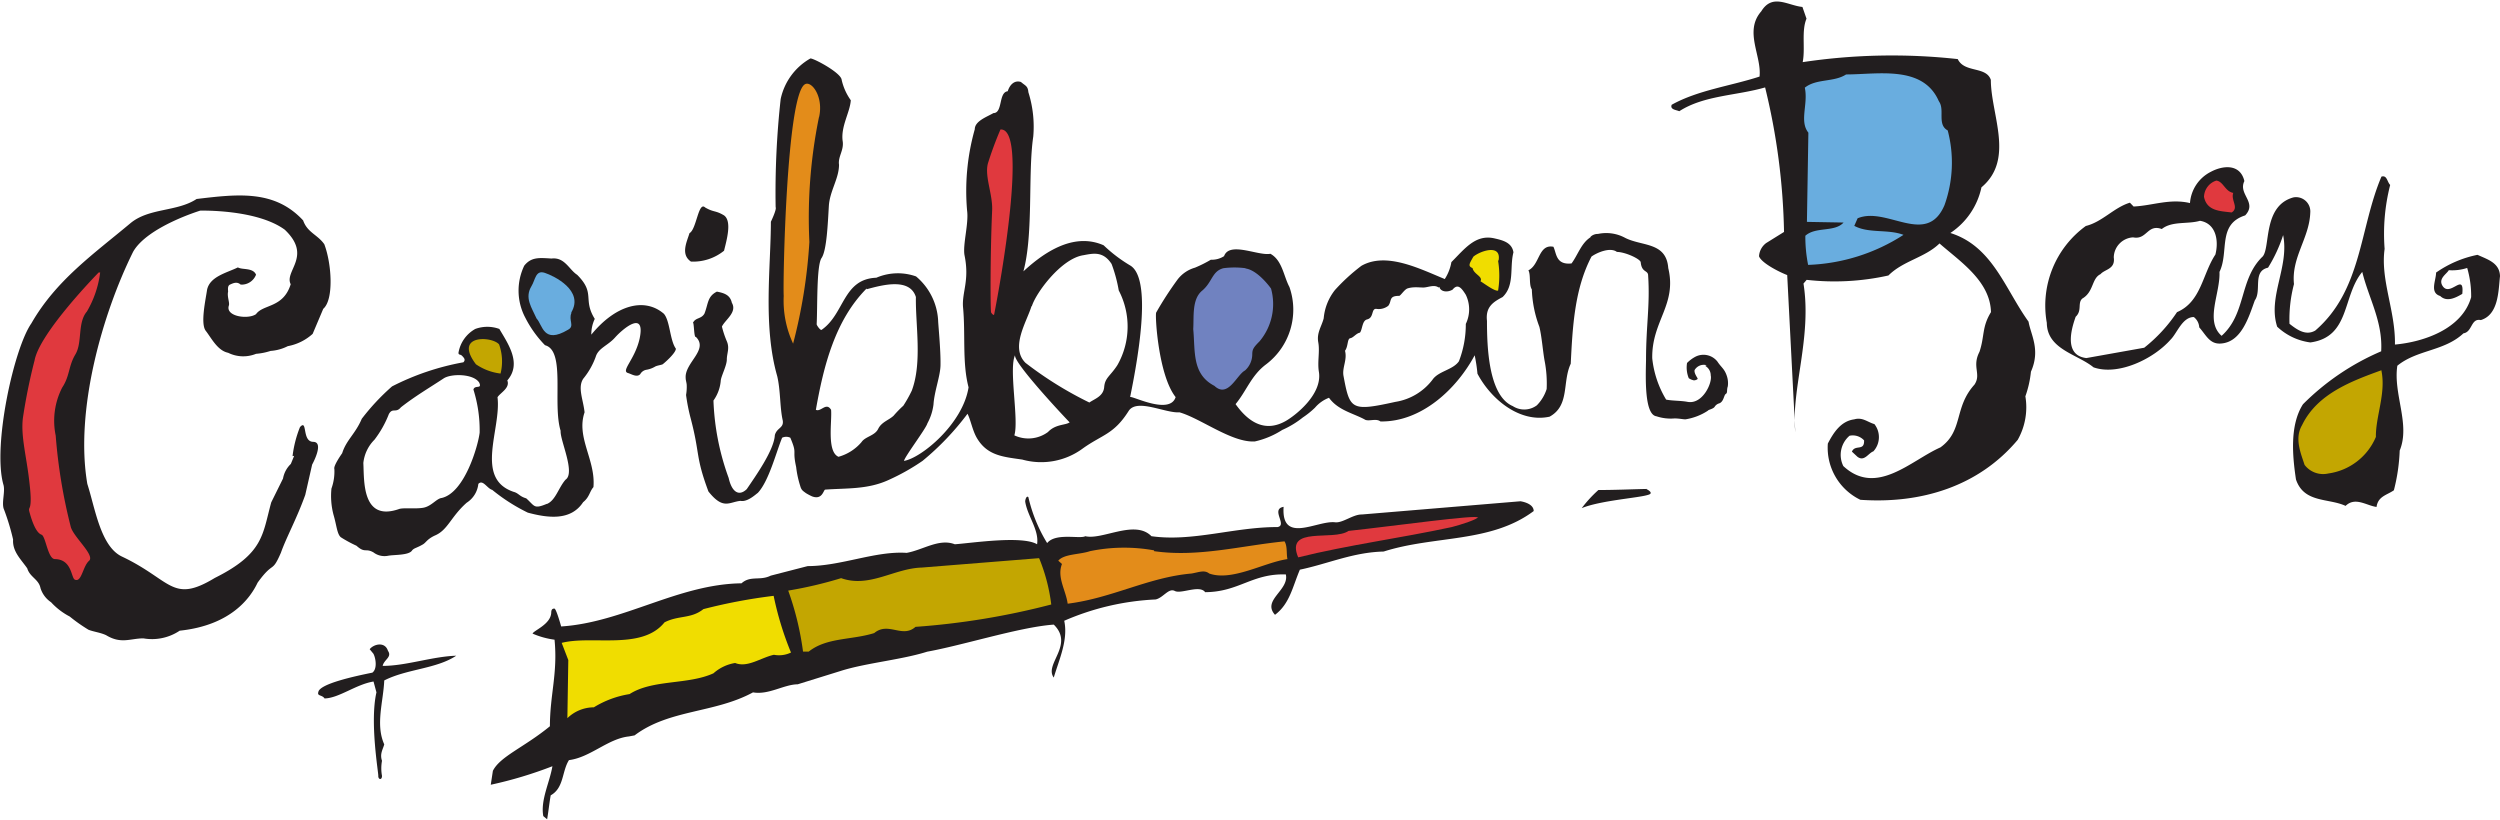
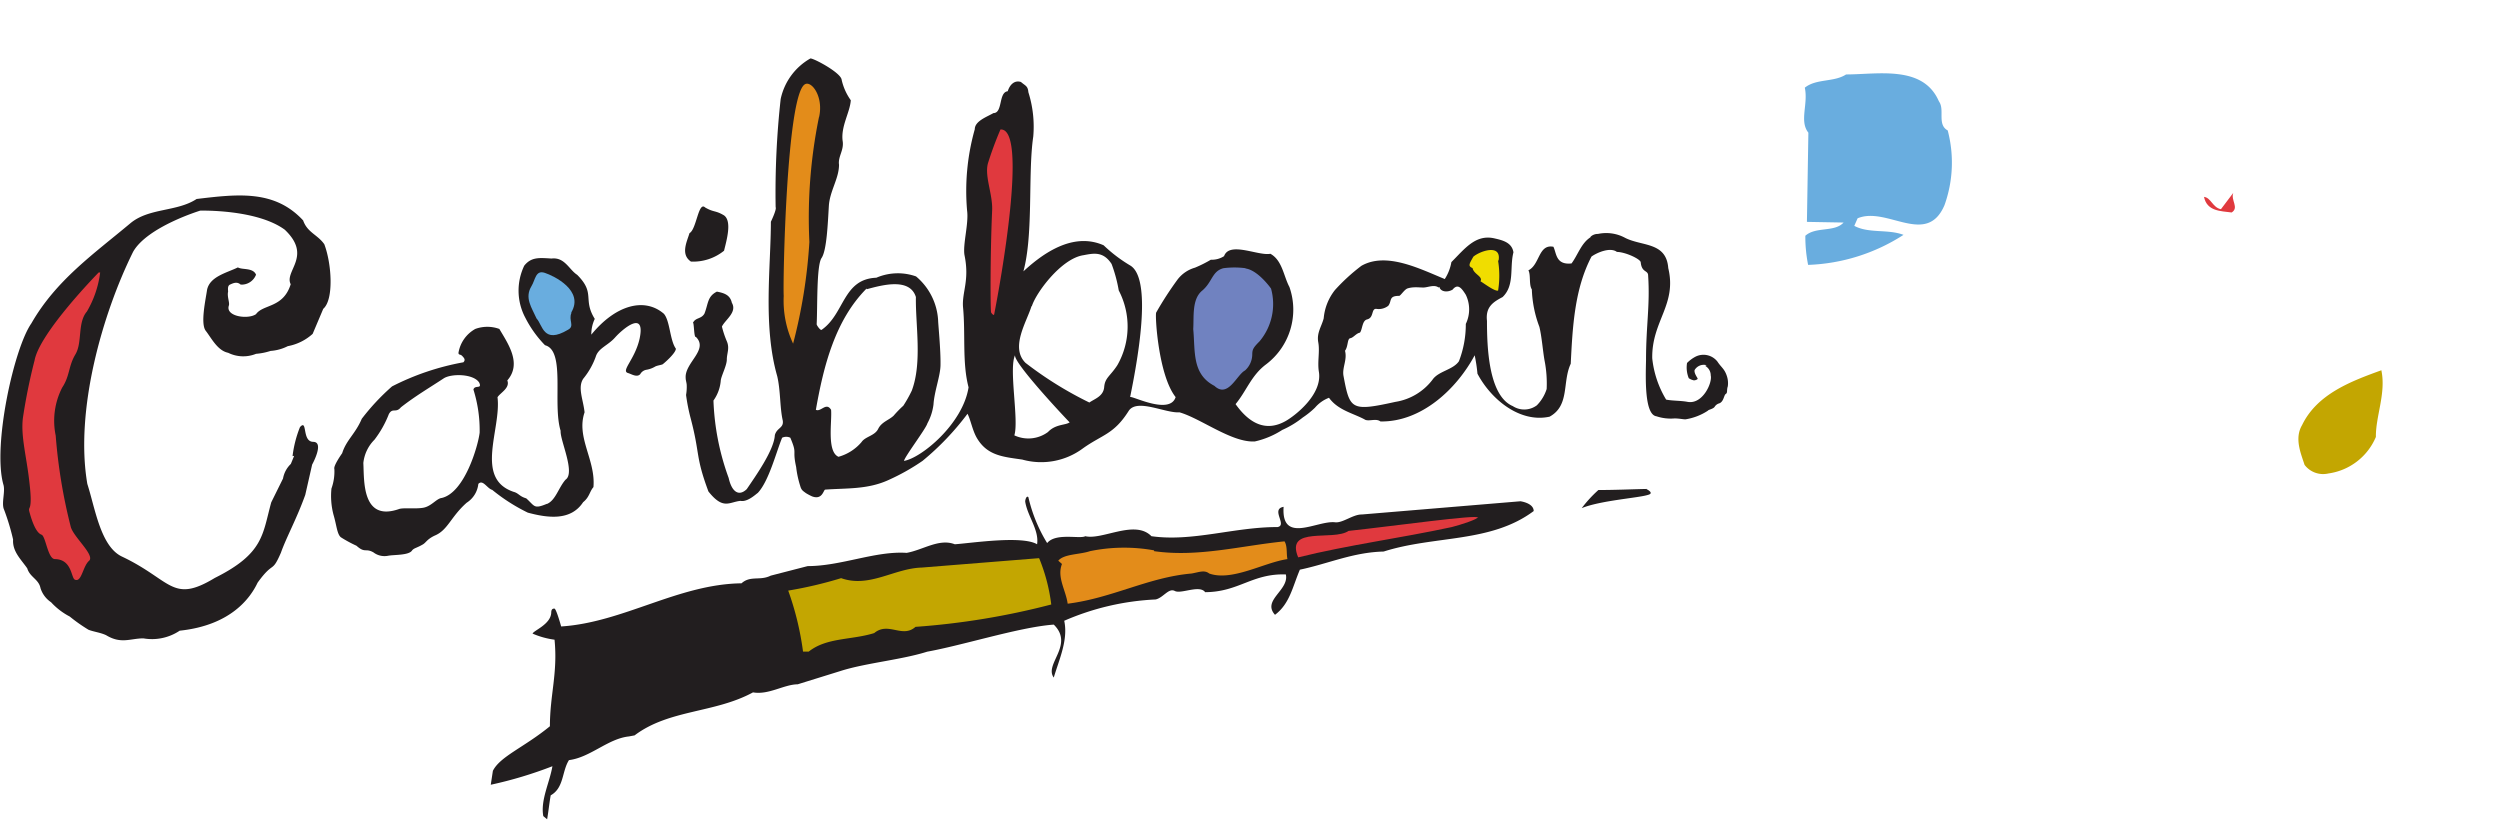
<svg xmlns="http://www.w3.org/2000/svg" width="552.063" height="181.139" viewBox="0 0 2490 817">
  <path d="M1011.078 353.598c-6.59 13.183 3.953 64.984-.793 80.011a32.94 32.94 0 0 0 33.477-3.293c7.64-8.043 17.129-6.59 21.613-9.625-10.543-10.937-56.934-60.898-54.297-67.093m421.719-67.227c-4.348-3.293-10.676 0-15.156 0s-10.016-.922-15.813.926c-3.164 1.183-6.984 7.512-8.305 7.379-10.671 0-6.984 5.012-10.804 9.887a15.423 15.423 0 0 1-12.125 3.03c-5.008 0-1.977 8.833-8.961 10.548-5.008 1.187-4.613 10.015-7.117 13.18-3.82.66-6.457 5.011-9.621 5.538-3.165.528-1.977 8.172-5.27 12.52 2.371 8.832-2.77 16.348-1.582 24.52 6.324 34.14 7.512 36.117 51.793 26.363a57.724 57.724 0 0 0 36.898-22.012c5.93-8.703 20.43-9.758 26.36-18.457a101.71 101.71 0 0 0 6.851-37.172 33.357 33.357 0 0 0 0-29c-4.347-6.984-8.039-11.465-13.18-5.14-5.136 3.03-11.992 2.242-13.175-2.766m-570.38 1.582c-31.495 31.633-42.964 77.508-50.605 120.875 5.008 2.504 10.278-8.043 15.153 0 1.054 11.465-4.48 41.652 7.383 46.793a46.375 46.375 0 0 0 22.93-14.633c3.824-5.668 13.179-6.195 16.605-13.18 3.426-6.988 10.808-8.699 15.418-13.183a109.426 109.426 0 0 1 9.62-9.883 126.792 126.792 0 0 0 8.434-15.027c10.543-28.079 3.559-65.91 4.086-93.196-6.062-19.64-33.867-11.863-49.023-7.777m164.207 16.742c-4.742 15.684-21.48 41.125-6.063 56.547a366.505 366.505 0 0 0 63.653 39.547c5.14-3.692 13.972-6.067 14.762-15.422.789-9.36 5.93-10.68 13.18-21.883a77.647 77.647 0 0 0 1.316-74.344 145.162 145.162 0 0 0-7.118-26.363c-8.566-13.183-18.71-10.414-28.199-8.7-22.14 3.427-47.312 37.7-51.265 50.88m672.117 58.66a10.538 10.538 0 0 0-11.992 4.875c-.66 3.691 3.558 8.172 3.03 8.832-.526.66-3.163 1.848-4.48 1.188a13.23 13.23 0 0 1-4.351-1.977 28.209 28.209 0 0 1-1.711-15.16 34.741 34.741 0 0 1 8.3-6.195 17.658 17.658 0 0 1 22.008 4.875c3.692 5.671 6.856 6.988 9.227 13.972a22.554 22.554 0 0 1 1.055 10.68c-1.32 3.82 0 6.328-1.977 7.512-1.976 1.187-1.976 7.644-6.457 9.359a7.911 7.911 0 0 0-4.48 3.164c-1.32 2.504-6.328 3.031-6.989 4.219a56.687 56.687 0 0 1-22.27 8.566c-2.503 0-5.534-.789-10.675-.922a44.874 44.874 0 0 1-18.187-2.11c-11.993-1.581-10.805-37.433-10.41-55.757 0-34.668 4.085-54.703 2.109-84.363 0-5.668-6.328-2.637-7.383-13.18 0-3.164-15.023-10.281-23.719-10.414-6.855-5.14-20.164.922-25.304 4.613-17 32.426-18.848 70.258-20.692 106.77-8.566 18.191-.789 41.656-21.086 52.726-29.785 6.461-58.383-17.398-71.824-42.84a156.697 156.697 0 0 0-2.766-18.32c-17.66 33.086-52.715 66.567-93.836 65.907-4.347-3.293-10.671 0-15.023-1.582-11.332-6.458-27.016-9.227-36.242-22.012a34.645 34.645 0 0 0-13.969 9.887 85.157 85.157 0 0 1-12.125 9.753 92.292 92.292 0 0 1-20.426 12.391 84.623 84.623 0 0 1-27.281 11.469c-22.797 1.449-53.898-22.938-75.117-29-13.969 1.054-42.043-13.973-50.477-1.582-14.89 23.726-26.355 23.594-45.992 37.699a69.726 69.726 0 0 1-60.098 10.941c-18.843-2.77-35.187-3.691-45.597-22.144-4.215-7.649-5.93-17.797-8.961-23.465a269.146 269.146 0 0 1-44.809 46.926 214.68 214.68 0 0 1-33.738 18.98c-20.953 9.625-41.645 8.043-63.125 9.625-1.844 0-2.637 10.676-13.18 6.723a55.258 55.258 0 0 1-6.191-3.297c-2.504-1.977-4.352-2.637-5.535-6.984a97.608 97.608 0 0 1-4.086-18.985c-4.086-18.453 1.449-11.992-5.801-29.129a9.338 9.338 0 0 0-8.168 0c-5.934 14.368-13.18 43.235-24.25 54.965-1.977 1.32-10.281 9.36-17.266 7.91-11.332 1.188-17.132 9.227-31.89-9.359-13.18-35.457-8.172-36.645-17.66-72.762a187.36 187.36 0 0 1-4.614-23.332c.547-3.133.77-6.312.66-9.488 0-2.508-1.054-5.012-1.054-7.516-1.055-15.16 23.195-28.078 10.148-40.863-1.98 1.188-1.715-14.5-2.902-13.973 2.637-5.535 8.172-3.558 11.465-9.226 3.957-10.02 2.77-17.004 12.39-21.883 7.512 1.453 13.18 3.43 14.891 11.074 5.535 9.492-6.59 16.871-9.883 23.727 1.227 5 2.856 9.894 4.875 14.633 3.031 6.984 0 11.996 0 18.191 0 6.195-5.93 17.004-6.062 21.352a39.524 39.524 0 0 1-7.246 19.507 249.077 249.077 0 0 0 15.152 77.114c2.902 13.183 9.754 19.113 18.058 11.074 8.434-12.524 27.149-38.621 27.938-53.781 2.11-7.516 8.96-6.856 7.906-14.368-3.031-13.183-2.11-29.66-5.535-44.293-14.363-49.957-6.324-109.667-6.324-153.828.656-1.316 5.93-12.523 4.742-14.5a850.5 850.5 0 0 1 5.008-107.691 61.036 61.036 0 0 1 29.652-40.469c3.692 0 30.578 14.367 31.102 21.356a56.061 56.061 0 0 0 9.094 20.297c-.79 11.996-9.883 25.707-8.168 40.203 1.71 9.492-4.747 15.687-3.559 23.992 0 13.84-9.36 26.363-10.148 41.39-1.055 17.665-2.11 44.028-7.25 51.54-5.137 7.515-3.954 49.168-4.875 65.91 0 1.183 3.69 6.324 4.875 5.668 23.062-15.95 21.085-50.618 54.562-51.938a54.282 54.282 0 0 1 39.535-1.316 61.559 61.559 0 0 1 22.008 43.894c0 3.164 2.637 29 2.375 44.157 0 10.68-6.195 26.363-6.988 39.546a52.767 52.767 0 0 1-6.059 18.72c-1.32 5.14-22.539 33.085-23.328 37.433 17.133-2.766 58.645-36.778 64.313-73.29-6.458-24.648-2.899-52.726-5.536-80.144-1.054-15.027 6.723-26.363 1.45-51.672-1.715-10.675 4.347-31.37 2.636-44.027a225.934 225.934 0 0 1 7.645-81.2c0-8.171 12.254-12.39 18.582-16.077 9.488 0 4.875-20.696 14.23-21.75 1.977-6.329 6.59-11.336 13.18-9.227 4.348 3.82 6.852 3.82 7.379 10.148a114.05 114.05 0 0 1 4.879 44.157c-5.668 38.36.789 101.633-11.07 138.539 0 1.847-4.481 1.187-2.504-.656 21.742-21.094 52.714-43.239 83.683-29.528a144.83 144.83 0 0 0 26.36 20.035c15.55 9.094 16.078 52.727 0 131.157 1.316-1.844 39.535 18.324 45.332 0-17.262-21.75-20.688-81.727-19.371-84.23a339.053 339.053 0 0 1 21.347-32.954 33.236 33.236 0 0 1 17.266-11.73 124.474 124.474 0 0 0 15.816-7.91 22.67 22.67 0 0 0 13.176-3.56c5.406-15.027 34.133 0 46.129-2.374 11.86 6.46 13.176 22.277 18.976 33.086 9.829 28.043.395 59.226-23.328 77.113-14.757 11.074-19.37 26.363-30.308 39.547 13.176 18.586 29.781 28.34 50.078 16.738 9.62-5.535 36.375-26.363 32.945-48.64-1.71-10.149 1.055-20.168-.656-29.657-1.715-9.492 3.293-15.687 5.402-23.86a52.725 52.725 0 0 1 11.203-28.21 189.94 189.94 0 0 1 26.356-24.121c24.777-14.106 57.988 2.902 83.027 13.183a45.13 45.13 0 0 0 6.59-16.875c13.18-13.18 23.723-27.417 41.906-23.859 8.832 1.98 18.32 4.09 19.903 14.106-3.954 15.16 1.449 32.824-10.809 44.554-9.488 5.008-17.133 9.887-15.55 23.727 0 25.176 1.32 74.476 25.698 84.89a20.954 20.954 0 0 0 23.985-.793 40.563 40.563 0 0 0 9.754-16.21 117.806 117.806 0 0 0-2.11-28.473c-1.71-9.492-2.765-23.992-5.14-33.48a116.267 116.267 0 0 1-7.512-37.305c-3.031-4.485-.922-14.5-3.426-18.98 11.465-5.54 9.883-26.364 24.91-23.466 3.16 6.329 2.239 18.32 18.055 16.61 6.457-8.7 9.75-20.563 19.371-26.363-1.976 1.316 1.317-3.165 6.985-3.032a39.53 39.53 0 0 1 26.359 3.559c16.867 9.094 41.644 3.953 43.621 30.45 8.828 36.644-16.605 52.726-15.945 89.898a99.502 99.502 0 0 0 13.836 41.125c6.851 1.32 14.363.921 21.351 2.242 15.024 2.77 24.906-19.114 23.063-26.364a10.815 10.815 0 0 0-5.535-9.492M442.016 376.797c-13.97 9.226-28.598 17.797-42.7 28.867-5.14 6.195-8.171 0-11.992 6.723a103.388 103.388 0 0 1-14.363 25.574 38.467 38.467 0 0 0-11.07 23.2c.921 17.003-1.715 58.526 35.054 46.003 4.48-1.844 16.473 0 24.645-1.45 8.172-1.448 13.18-9.226 18.45-9.753 22.8-5.406 36.108-51.805 37.69-64.984a135.45 135.45 0 0 0-6.195-42.973c1.32-5.012 8.832 0 5.8-6.856-5.534-8.964-27.675-9.226-35.32-4.351m102.532 125.226c8.832-3.558 11.598-16.082 18.715-24.253 10.148-6.723-5.668-39.547-4.875-48.641-8.305-27.152 5.136-79.879-15.551-85.285a111.457 111.457 0 0 1-19.637-27.418 57.468 57.468 0 0 1-1.054-51.805c6.984-8.7 14.628-7.906 27.148-7.117 13.176-1.582 17.527 11.074 25.566 16.215 18.582 18.586 5.27 24.12 17.528 43.894a35.416 35.416 0 0 0-3.426 15.688c23.851-29.266 52.715-37.57 72.219-20.828 6.195 6.984 5.93 26.363 11.992 34.797 0 4.484-12.125 14.898-13.18 15.554-1.054.66-5.664 1.188-7.64 2.375a24.615 24.615 0 0 1-8.172 3.031 8.696 8.696 0 0 0-6.457 4.352c-3.164 3.688-8.832 0-11.864-.926-8.168-1.976 6.457-13.18 11.203-34.402 6.196-29.527-17.394-9.098-24.511-1.055-7.117 8.04-16.606 10.414-19.242 19.246a73.997 73.997 0 0 1-12.387 21.75c-5.8 8.828 0 20.825 1.316 33.48-8.566 25.044 11.203 47.454 8.832 74.477-3.824 4.348-3.957 10.016-10.28 15.028-12.259 18.715-34.923 15.816-55.087 10.41a181.479 181.479 0 0 1-35.453-22.672c-5.008-1.316-9.355-10.809-13.836-5.93a25.317 25.317 0 0 1-11.598 18.719c-16.078 14.234-18.714 27.418-32.023 32.82-7.645 3.692-8.438 6.856-11.598 8.7-6.328 3.691-8.832 3.558-10.808 6.062-3.164 5.012-18.317 4.09-23.985 5.274a18.179 18.179 0 0 1-14.496-3.426c-8.039-4.48-8.172 1.187-16.87-6.59a125.835 125.835 0 0 1-15.552-8.438c-3.82-3.164-4.214-11.996-7.246-22.144a73.428 73.428 0 0 1-2.11-26.363 50.233 50.233 0 0 0 2.9-19.508c-1.184-3.164 7.777-15.688 7.777-15.688 4.086-13.183 13.175-19.246 19.504-34.273a222.64 222.64 0 0 1 30.18-32.293 255.414 255.414 0 0 1 71.03-23.992c2.504-2.504.66-4.348-1.183-6.328-1.848-1.977-3.691-.657-3.691-3.16a33.477 33.477 0 0 1 16.738-23.727 34.87 34.87 0 0 1 23.984 0c8.567 14.629 22.668 34.402 7.906 51.273 3.032 7.516-7.117 12.39-9.75 16.742 3.954 31.637-23.328 80.934 16.079 94.247 5.007 1.32 5.664 4.484 12.52 6.46 8.694 7.778 7.378 10.942 20.69 5.407" style="stroke:none;fill-rule:nonzero;fill:#221e1f;fill-opacity:1" />
-   <path d="M497.105 343.055a50.285 50.285 0 0 1 1.45 29 54.743 54.743 0 0 1-24.516-9.23c-22.797-30.052 16.211-28.075 23.066-19.77" style="stroke:none;fill-rule:nonzero;fill:#c3a601;fill-opacity:1" />
  <path d="M721.145 214.531c8.039 5.801 2.632 24.52 0 35.196a48.876 48.876 0 0 1-32.95 10.808c-10.543-7.117-4.086-19.64-1.449-28.34 6.984-3.691 8.832-32.03 15.55-25.57 8.833 5.14 10.016 2.637 18.849 7.906" style="stroke:none;fill-rule:nonzero;fill:#221e1f;fill-opacity:1" />
  <path d="M990.121 313c0 1.844-2.504-.66-3.031-1.977-.656-4.351-.922-54.836 1.055-100.84.921-16.347-7.645-34.14-4.215-47.324a352.024 352.024 0 0 1 12.52-33.875c27.804-1.976 0 152.645-6.329 184.543" style="stroke:none;fill-rule:nonzero;fill:#e0393e;fill-opacity:1" />
  <path d="M815.766 116.328a500.23 500.23 0 0 0-9.621 124.7 523.145 523.145 0 0 1-16.207 101.234 101.28 101.28 0 0 1-9.36-47.453c-.922-13.973 2.77-201.02 21.219-210.907 6.457-3.691 18.715 12.258 13.969 32.953" style="stroke:none;fill-rule:nonzero;fill:#e38c1a;fill-opacity:1" />
  <path d="M291.383 454.305a114.11 114.11 0 0 1 7.379-28.868c7.777-8.699 1.715 14.5 13.18 14.633 11.464.133-1.055 22.672-1.055 22.672l-6.852 30.188c-8.566 23.855-18.976 42.574-24.25 57.601-9.226 21.223-6.984 7.383-23.195 29.79-7.117 15.027-26.356 42.445-77.621 47.85a49.534 49.534 0 0 1-36.11 7.645c-13.18 0-22.14 5.934-37.164-3.164-5.535-2.636-12.52-3.425-17.527-5.402a162.178 162.178 0 0 1-18.715-13.184 67.397 67.397 0 0 1-18.582-14.234 26.37 26.37 0 0 1-10.543-14.105c-1.715-8.832-10.543-10.809-13.18-19.641-6.195-8.965-14.89-16.742-14.101-28.734a230.858 230.858 0 0 0-8.961-29.66c-3.031-6.458 1.582-18.325-.793-25.31-10.672-38.62 10.543-135.374 27.941-160.288 24.645-42.973 61.676-68.809 98.707-99.785 18.582-15.422 46.258-11.204 65.895-24.121 40.988-4.88 77.625-9.36 106.09 21.355 4.219 12.125 14.363 14.102 21.086 23.727 7.25 18.98 9.754 54.964-1.055 64.324l-10.543 24.914a50.46 50.46 0 0 1-24.777 12.258 44.355 44.355 0 0 1-17.13 4.746 62.898 62.898 0 0 1-14.5 2.902 33.872 33.872 0 0 1-27.804-1.055c-10.543-2.109-16.738-14.765-22.273-21.882-5.535-7.118 0-31.504 1.316-40.864 2.77-13.18 19.242-16.742 30.707-22.277 4.352 2.637 15.024 0 18.055 7.25a15.416 15.416 0 0 1-15.285 9.887c-3.692-3.297-7.512-1.45-10.676 0-3.164 1.449-1.45 6.984-1.977 7.511-.789 5.012 1.715 10.153.922 13.184-3.953 11.203 19.375 14.234 27.016 8.7 7.117-10.02 27.148-5.93 34.531-29.79-6.723-13.183 21.875-27.945-5.93-54.308-28.074-20.563-84.214-18.98-84.214-18.98s-52.715 16.077-66.817 40.991c-30.707 61.953-58.117 158.18-45.598 231.207 7.774 24.121 13.18 62.614 34.793 72.496 49.29 23.465 49.551 46.93 92.25 21.094 48.895-24.387 47.313-43.367 56.141-75.27l11.73-23.726a26.394 26.394 0 0 1 7.774-14.5l3.297-8.039" style="stroke:none;fill-rule:nonzero;fill:#221e1f;fill-opacity:1" />
  <path d="M1492.102 259.746a92.347 92.347 0 0 1 0 29.656c-3.165 1.188-15.024-7.906-17.528-9.226 2.637-4.875-6.722-6.985-7.906-13.18-5.008-1.976-3.031-4.48.789-11.336 6.457-5.539 27.941-13.183 25.172 3.559" style="stroke:none;fill-rule:nonzero;fill:#f0dd00;fill-opacity:1" />
  <path d="M1240.52 267.39c10.675 1.45 21.746 14.895 25.433 20.036a57.738 57.738 0 0 1-11.598 52.726c-6.984 6.856-6.984 8.7-7.113 13.184a21.62 21.62 0 0 1-7.25 15.684c-8.172 4.218-16.867 28.078-30.441 15.293-22.54-11.731-18.98-34.407-21.086-56.551.789-12.524-1.453-29.657 8.828-38.227 10.277-8.566 9.754-19.375 21.219-22.406a85.748 85.748 0 0 1 22.008 0" style="stroke:none;fill-rule:nonzero;fill:#7082c0;fill-opacity:1" />
  <path d="M794.813 681.559c-13.836 0-29.125 10.808-44.81 8.039-38.218 20.828-83.55 16.87-117.948 42.84l-5.668 1.054c-20.953 2.242-38.219 20.828-59.7 23.594-7.117 11.207-4.875 27.684-18.187 35.066-1.45 8.172-2.238 16.344-3.559 23.856l-3.82-3.164c-2.898-15.95 6.324-33.348 9.094-49.692a407.38 407.38 0 0 1-61.414 18.453l2.11-13.84c7.116-14.367 31.234-23.464 56.8-44.421 0-31.504 7.906-52.727 4.613-86.207a81.123 81.123 0 0 1-21.879-6.067c1.188-3.164 17.793-9.093 18.582-20.562 0-3.692 1.32-4.352 3.164-4.352s6.723 17.797 6.723 17.797c61.809-3.953 116.629-42.18 179.625-42.973 8.961-8.039 18.32-2.238 29.125-7.644l36.77-9.492c33.343 0 67.605-15.29 98.578-13.18 16.34-2.902 32.285-14.633 47.968-8.57 15.817-1.051 66.95-8.961 81.973 0 2.11-14.496-9.621-27.942-11.86-42.574 0-1.848 1.317-6.196 3.16-4.352a152.299 152.299 0 0 0 18.716 45.742c8.433-10.547 32.949-3.824 37.957-6.855 17 4.086 49.418-16.871 65.89 0 40.856 5.8 82.766-9.227 125.594-9.094 10.149-1.848-7.246-17.797 6.063-20.168-2.504 37.828 33.738 13.18 51.398 15.422 7.512.789 17.793-7.91 26.36-7.778l158.144-13.183c5.008.793 13.18 3.43 13.18 9.754-42.832 32.035-98.711 24.125-149.45 40.336-30.312.66-55.613 12.261-83.421 18.058-7.246 16.875-10.016 33.88-24.778 44.95-13.176-14.63 14.235-24.383 10.809-40.204-33.473-1.183-46.918 17.532-80.39 17.664-5.536-7.644-23.985 2.11-30.18-1.187-6.196-3.293-11.465 6.723-19.11 8.438a257.108 257.108 0 0 0-91.066 21.222c4.086 18.98-5.008 38.36-10.41 56.55-9.883-13.183 20.691-32.429 0-52.726-35.32 2.504-95.547 22.278-131.79 27.946l9.489-2.242c-25.301 8.964-63.785 12.125-89.88 20.43l-42.433 13.183M1640.102 487.262s8.168 3.953 1.183 5.668c-9.488 3.03-47.312 5.535-65.894 13.18a127.839 127.839 0 0 1 16.605-18.06c17.133 0 29.652-.66 47.973-1.054" style="stroke:none;fill-rule:nonzero;fill:#221e1f;fill-opacity:1" />
  <path d="M1149.453 548.95c43.887 6.327 86.98-5.536 129.945-9.755 3.032 5.008 1.711 12.524 2.899 17.664-23.461 3.426-55.219 22.41-77.887 14.368-4.879-3.825-10.015-1.317-17.66 0-42.832 3.691-79.074 24.52-123.355 30.054-1.711-13.183-10.938-26.363-5.665-39.547l-3.69-3.293c5.8-6.855 20.952-5.933 31.628-9.492a167.975 167.975 0 0 1 63.785-.789" style="stroke:none;fill-rule:nonzero;fill:#e38c1a;fill-opacity:1" />
  <path d="M1035.195 556.465a178.613 178.613 0 0 1 11.86 45.605 743.918 743.918 0 0 1-135.215 22.278c-13.18 11.734-27.016-5.535-41.117 6.195-22.801 7.121-47.313 4.219-65.235 18.457h-5.668a291.924 291.924 0 0 0-14.761-60.77 406.499 406.499 0 0 0 52.718-12.39c28.2 10.02 52.715-9.754 80.258-10.543l116.762-9.36" style="stroke:none;fill-rule:nonzero;fill:#c3a601;fill-opacity:1" />
  <path d="M1472.336 514.68c0 2.504-17.266 7.906-26.36 10.28-51.265 11.071-103.058 17.794-153.003 30.185-13.18-31.766 34.922-15.817 50.21-26.364 45.465-4.875 129.547-16.738 128.887-13.18" style="stroke:none;fill-rule:nonzero;fill:#e0393e;fill-opacity:1" />
-   <path d="M770.563 593.504a313.513 313.513 0 0 0 17.265 56.418 27.132 27.132 0 0 1-17 2.238c-13.18 2.903-26.36 13.184-38.613 8.176a42.68 42.68 0 0 0-21.613 10.281c-25.438 11.598-60.625 5.93-83.555 20.696a96.536 96.536 0 0 0-35.582 13.18 37.966 37.966 0 0 0-26.36 10.808l.922-57.867-6.586-17.137c30.442-7.777 79.864 7.648 102.399-20.43 14.101-7.25 26.355-3.297 38.746-13.183a540.32 540.32 0 0 1 69.582-13.18" style="stroke:none;fill-rule:nonzero;fill:#f0dd00;fill-opacity:1" />
-   <path d="M386.402 648.207c4.348 6.328-3.953 8.7-5.273 15.027 23.328 0 49.289-9.359 73.277-10.148-19.77 13.18-49.422 13.18-71.695 24.648-.922 21.356-8.828 43.895 0 63.668-1.316 5.008-4.613 9.36-2.238 16.344a41.518 41.518 0 0 0 0 15.027c0 4.48-3.825 3.825-3.692 0 .133-3.824-8.566-53.78-1.844-83.175l-2.898-10.809c-17.66 2.899-34.266 16.477-48.762 16.871-2.504-3.82-7.644-2.11-6.195-6.457 1.316-8.172 36.77-15.82 53.77-19.246 5.14-3.691 3.425-14.5 1.054-18.852l-3.691-4.48c3.824-5.008 15.156-8.04 18.187 1.582M2191.105 219.938c-12.125 3.558-27.808 0-37.957 8.171-14.496-5.273-14.757 11.075-28.597 8.305-10.613.613-18.985 9.274-19.238 19.906 1.71 11.993-8.961 11.73-13.18 16.739-8.961 4.218-6.59 17.53-18.055 24.253-5.14 4.352 0 11.997-6.723 18.192-1.843 5.668-14.496 38.226 10.676 41.125l57.59-10.281a153.347 153.347 0 0 0 32.684-35.457c24.117-10.282 25.304-37.965 38.218-57.34 3.426-13.184 1.055-30.844-15.156-33.613m44.02-39.547c-6.457 13.183 13.18 21.093.789 34.14-27.938 8.965-15.813 36.25-25.567 56.285.922 21.356-14.761 48.907 2.11 63.668 24.906-22.277 17.265-56.418 40.984-79.09 7.777-9.359 0-50.484 30.574-58.789a14.237 14.237 0 0 1 16.739 15.422c-.922 25.176-18.977 44.422-16.211 70.918a138.162 138.162 0 0 0-4.48 39.543c7.382 5.801 16.21 12.262 25.698 6.723 46.653-40.203 44.02-102.024 65.895-153.3 5.668-1.716 5.535 5.14 8.7 8.304a196.586 196.586 0 0 0-5.536 63.668c-4.352 30.844 10.938 61.953 10.277 95.3 29.125-2.632 67.082-15.816 75.91-47.187a99.174 99.174 0 0 0-3.953-29.133 47.513 47.513 0 0 1-18.316 2.242c-1.98 3.692-10.281 8.04-6.59 15.028 7.38 13.18 22.27-14.106 20.031 8.566-6.328 3.692-15.289 8.57-22.007 2.11-10.676-3.297-4.22-15.16-4.086-23.332a109.782 109.782 0 0 1 41.25-17.664c10.015 4.613 22.007 7.91 22.402 21.222-1.582 14.5-1.316 38.36-19.11 43.766-10.015-2.11-8.3 11.863-17.265 13.18-19.11 17.925-46.258 16.214-65.89 32.296-4.22 28.34 13.175 58.262 2.37 84.493a184.58 184.58 0 0 1-5.8 39.546c-6.985 4.875-15.813 5.93-17.262 16.606-10.016-1.317-21.219-10.41-30.84-1.055-16.867-7.906-41.512-2.633-49.422-26.363-3.293-22.145-6.586-53.649 6.989-74.871a247.195 247.195 0 0 1 77.886-52.727c1.711-29.656-12.39-52.726-18.847-79.09-20.032 24.125-11.86 64.723-51.66 70.258a59.264 59.264 0 0 1-33.079-15.683c-9.62-29.793 12.254-59.715 5.93-91.22a147.048 147.048 0 0 1-15.023 32.43c-15.817 3.56-6.063 22.672-13.18 32.56-5.93 16.343-13.18 41.39-33.473 42.968-11.469 1.055-15.023-8.434-21.879-16.078a13.973 13.973 0 0 0-5.402-10.285c-11.465 0-16.738 16.214-23.063 22.41-17.394 19.773-52.714 36.25-76.832 27.683-16.078-13.183-46.257-17.796-46.523-44.293-6.602-36.957 8.5-74.437 38.879-96.488 16.473-4.086 28.07-18.453 43.887-23.2l3.687 3.821c18.98-.922 36.11-8.172 56.145-3.426a37.97 37.97 0 0 1 20.687-31.109c11.469-6.195 28.469-8.434 33.211 8.043M1799.3 18.523c-5.273 12.52-1.054 29.528-3.823 43.368a598.406 598.406 0 0 1 154.457-3.032c6.59 13.973 28.203 6.852 32.945 20.696 0 34.664 23.988 79.09-9.356 107.03a72.62 72.62 0 0 1-30.968 45.477c42.039 13.184 54.425 55.762 77.886 88.32 2.239 13.18 12.121 27.942 2.371 49.825-.84 8.367-2.699 16.602-5.535 24.52a65.904 65.904 0 0 1-7.644 43.367c-38.613 46.004-95.676 63.93-156.696 59.71-21.265-10.261-34.117-32.464-32.417-56.019 5.796-11.207 13.175-22.41 26.355-24.125 8.172-2.37 13.18 2.77 20.031 4.746 6.36 8.086 5.91 19.59-1.054 27.156-5.008 1.711-8.961 10.543-15.813 5.403l-5.535-5.14c3.16-7.512 12.52 0 12.125-11.204a15.29 15.29 0 0 0-14.5-4.613 25.047 25.047 0 0 0-6.191 30.183c32.945 30.715 67.605-5.8 96.73-18.586 23.062-16.609 13.18-39.543 33.871-62.48 7.117-10.543-2.77-17.664 5.008-32.691 5.27-15.684 2.238-24.516 11.465-39.543-.79-30.977-30.707-50.356-51.266-68.414-14.629 14.238-36.11 17.136-50.871 31.902a246.975 246.975 0 0 1-81.445 4.348l-3.16 3.691c8.566 53.781-12.52 105.453-8.172 148.031l-8.04-156.469c-10.015-3.953-25.699-12.39-28.07-18.714a17.667 17.667 0 0 1 7.117-13.184l17.79-11.074a653.284 653.284 0 0 0-18.844-143.942c-28.598 8.305-60.754 7.778-85.531 23.727-2.504-1.316-9.489-1.45-7.512-6.457 26.36-14.633 58.383-18.586 87.508-28.078 2.238-20.828-15.684-45.082 1.71-64.985 11.07-18.058 26.36-5.8 40.989-4.351l4.215 12.129" style="stroke:none;fill-rule:nonzero;fill:#221e1f;fill-opacity:1" />
  <path d="M1931.484 101.434c5.536 8.304-2.242 22.671 8.434 28.472a125.498 125.498 0 0 1-3.164 74.344c-17.79 41.918-57.457.922-86.586 13.184l-3.293 7.511c14.363 7.778 33.344 3.032 49.023 8.965a186.988 186.988 0 0 1-95.015 29.922 145.145 145.145 0 0 1-2.77-29c10.282-9.36 29.125-3.297 38.086-13.18l-36.504-.66 1.45-88.844c-9.227-11.601 0-28.34-3.56-44.816 11.466-9.23 28.993-5.273 41.118-13.184 31.5 0 76.438-9.492 92.254 26.364" style="stroke:none;fill-rule:nonzero;fill:#69addf;fill-opacity:1" />
-   <path d="M2224.316 192.125c-2.636 7.512 6.063 14.629-1.582 19.508-10.675-1.45-24.644-1.055-27.543-15.555a17.535 17.535 0 0 1 12.254-16.215c6.985.793 8.7 10.813 16.871 12.262" style="stroke:none;fill-rule:nonzero;fill:#e0393e;fill-opacity:1" />
+   <path d="M2224.316 192.125c-2.636 7.512 6.063 14.629-1.582 19.508-10.675-1.45-24.644-1.055-27.543-15.555c6.985.793 8.7 10.813 16.871 12.262" style="stroke:none;fill-rule:nonzero;fill:#e0393e;fill-opacity:1" />
  <path d="M2371.918 369.285c4.613 22.672-5.797 45.211-5.535 65.906a60.36 60.36 0 0 1-47.313 36.383 23.195 23.195 0 0 1-23.722-8.566c-3.688-11.469-10.278-26.363-2.504-39.547 15.027-31.238 49.289-43.895 79.074-54.703" style="stroke:none;fill-rule:nonzero;fill:#c3a601;fill-opacity:1" />
  <path d="M569.191 311.55c-3.293 7.512 3.559 13.18-3.425 16.872-24.778 14.762-25.172-4.746-31.368-11.203-4.742-10.809-12.253-20.434-5.007-32.297 3.824-6.195 3.953-16.211 13.18-13.18 9.226 3.031 39.534 17.66 26.359 39.543" style="stroke:none;fill-rule:nonzero;fill:#69addf;fill-opacity:1" />
  <path d="M99.762 271.344a101.578 101.578 0 0 1-13.176 38.886c-9.621 11.204-4.352 30.844-11.469 42.711-7.113 11.864-5.402 21.352-13.176 33.082a72.512 72.512 0 0 0-6.457 47.852 530.683 530.683 0 0 0 14.891 90.426c2.238 10.148 24.645 28.734 18.316 34.273-6.324 5.535-7.379 22.012-14.23 18.715-3.691-1.976-2.77-20.168-19.77-20.43-6.984 0-9.093-22.277-13.18-24.254-6.324-1.976-10.542-16.609-12.253-22.937-1.715-6.328 3.687 1.32 0-29.527-2.77-25.309-8.7-45.606-6.457-63.797a558.97 558.97 0 0 1 11.597-57.207c4.875-27.684 63.914-87.793 63.914-87.793" style="stroke:none;fill-rule:nonzero;fill:#e0393e;fill-opacity:1" />
</svg>